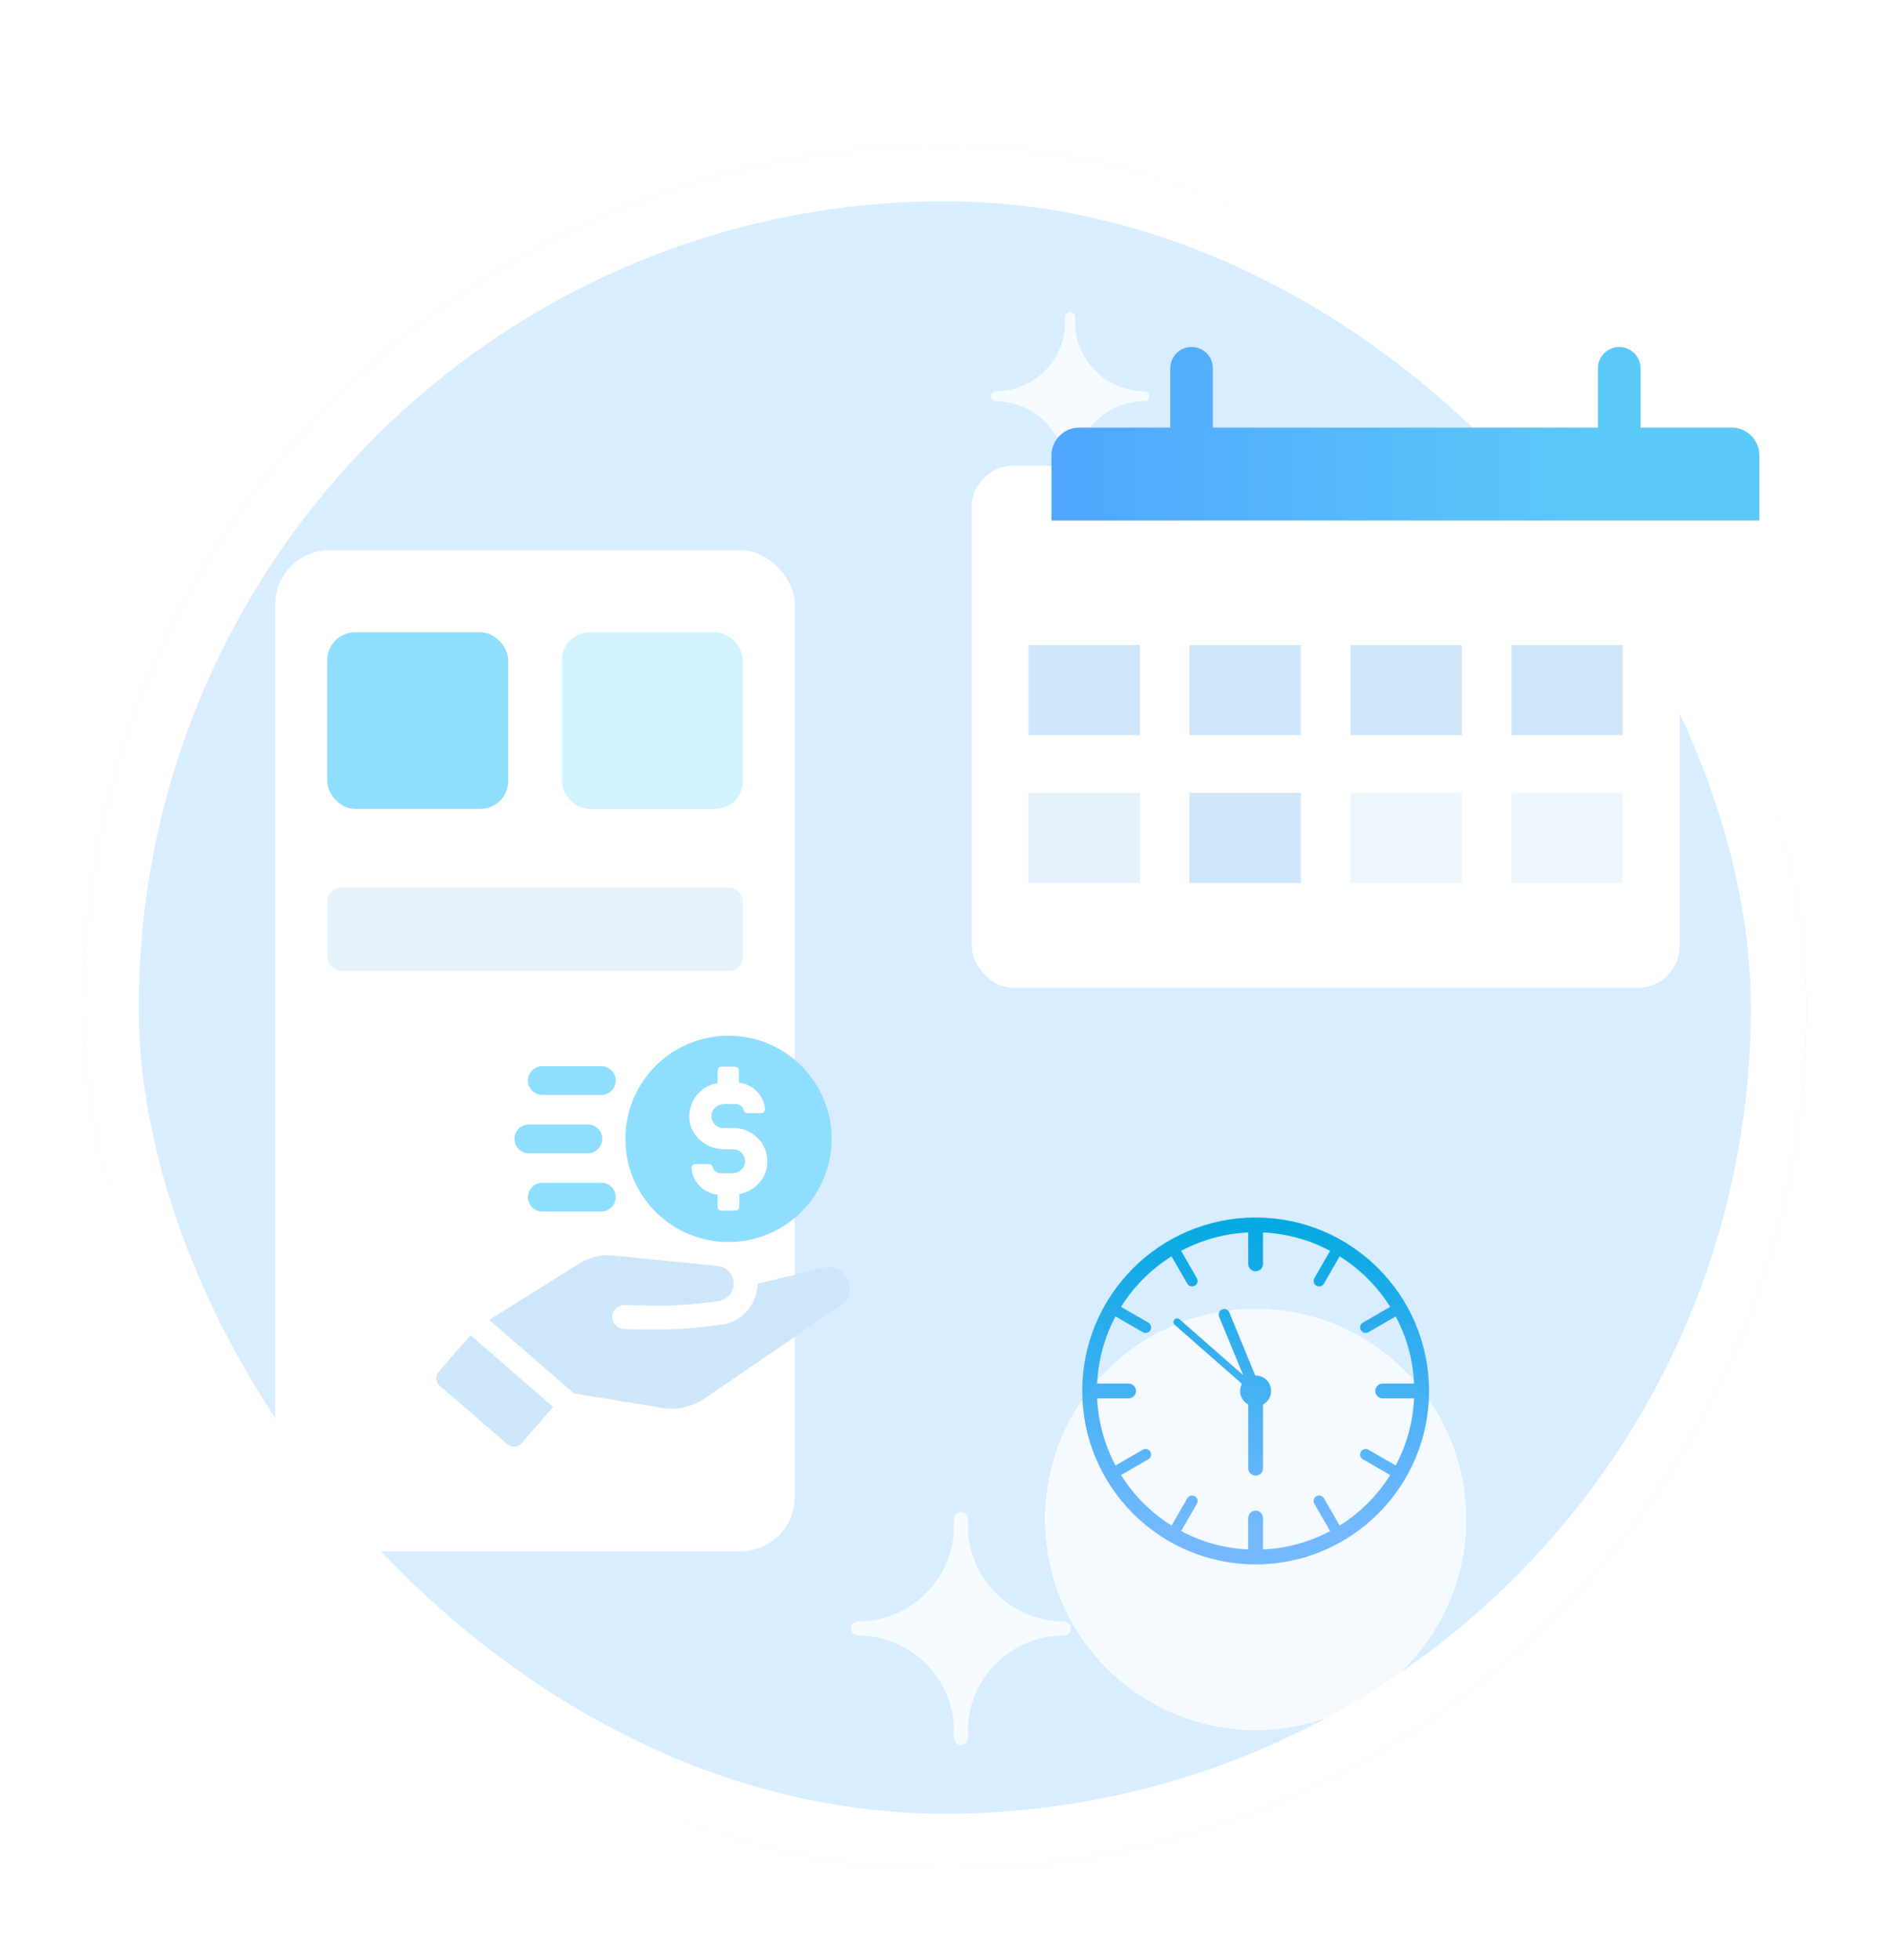
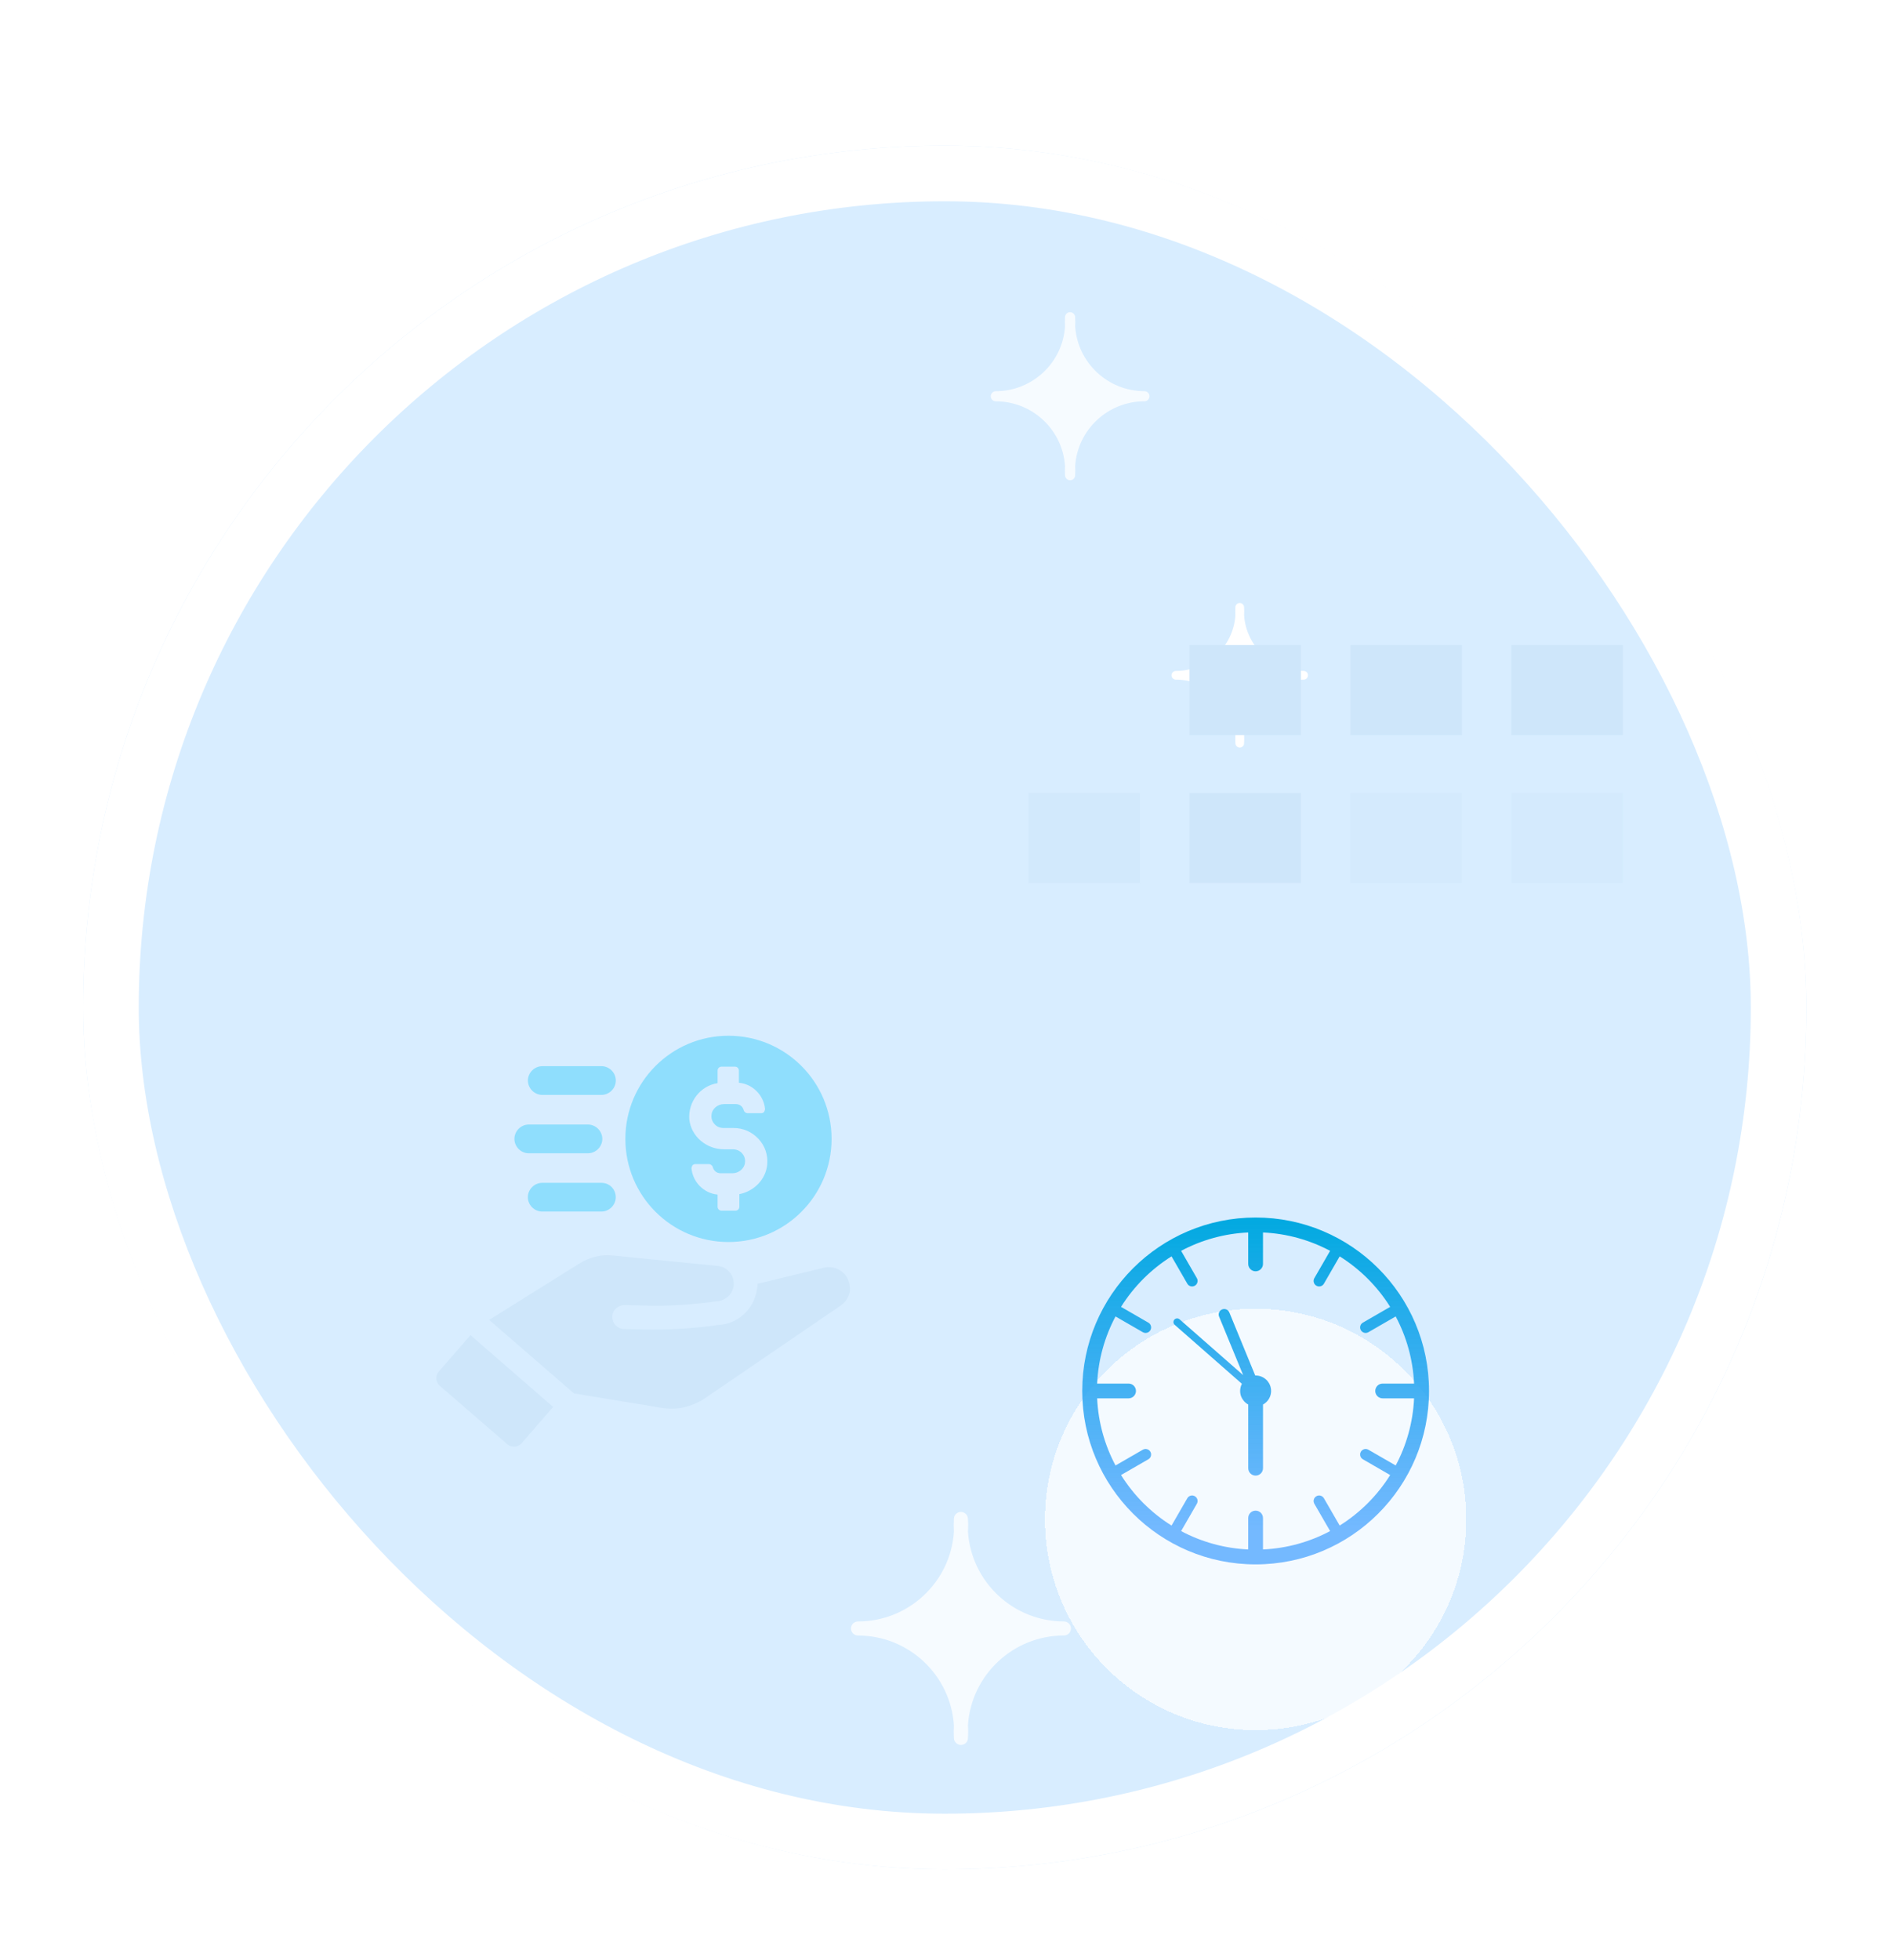
<svg xmlns="http://www.w3.org/2000/svg" width="136" height="141" viewBox="0 0 136 141" fill="none">
  <g filter="url(#filter0_d_29256_61952)">
    <rect x="5.984" y="0.48" width="124" height="124" rx="62" fill="#D8EDFF" />
    <rect x="7.984" y="2.48" width="120" height="120" rx="60" stroke="white" stroke-width="4" />
    <path opacity="0.78" d="M71.657 18.143C74.286 18.143 76.473 16.091 76.636 13.483C76.63 13.374 76.627 13.262 76.627 13.152C76.627 13.035 76.63 12.92 76.636 12.804C76.647 12.612 76.804 12.461 76.996 12.458C77.185 12.461 77.348 12.601 77.363 12.793C77.372 12.901 77.376 13.018 77.376 13.15C77.376 13.271 77.372 13.378 77.366 13.479C77.537 16.095 79.719 18.141 82.347 18.141C82.547 18.141 82.711 18.304 82.711 18.506C82.711 18.706 82.548 18.87 82.347 18.87C79.716 18.87 77.531 20.922 77.366 23.532C77.372 23.633 77.376 23.74 77.376 23.861C77.376 23.994 77.372 24.11 77.363 24.218C77.35 24.408 77.189 24.549 77.002 24.549H76.986C76.797 24.541 76.646 24.384 76.637 24.197C76.631 24.088 76.628 23.975 76.628 23.863C76.628 23.753 76.631 23.641 76.637 23.541C76.472 20.923 74.289 18.872 71.658 18.872C71.457 18.872 71.294 18.709 71.294 18.508C71.293 18.307 71.457 18.143 71.657 18.143Z" fill="white" />
    <path d="M84.612 38.269C86.874 38.269 88.755 36.504 88.895 34.26C88.89 34.166 88.888 34.07 88.888 33.975C88.888 33.875 88.89 33.776 88.895 33.675C88.904 33.511 89.039 33.38 89.204 33.378C89.367 33.38 89.507 33.501 89.52 33.666C89.528 33.759 89.532 33.86 89.532 33.973C89.532 34.077 89.528 34.17 89.523 34.257C89.67 36.507 91.547 38.267 93.808 38.267C93.98 38.267 94.121 38.407 94.121 38.581C94.121 38.753 93.981 38.894 93.808 38.894C91.544 38.894 89.665 40.659 89.523 42.905C89.528 42.992 89.532 43.084 89.532 43.188C89.532 43.302 89.528 43.402 89.52 43.495C89.509 43.659 89.371 43.78 89.21 43.78H89.196C89.033 43.773 88.903 43.638 88.896 43.477C88.891 43.383 88.888 43.286 88.888 43.19C88.888 43.095 88.891 42.999 88.896 42.913C88.754 40.66 86.876 38.896 84.612 38.896C84.44 38.896 84.299 38.756 84.299 38.583C84.299 38.41 84.439 38.269 84.612 38.269L84.612 38.269Z" fill="white" />
    <g filter="url(#filter1_d_29256_61952)">
      <g clip-path="url(#clip0_29256_61952)">
        <rect x="27.594" y="26.474" width="37.371" height="72.013" rx="3.891" fill="white" />
-         <rect opacity="0.78" x="31.328" y="32.378" width="13.026" height="12.701" rx="2" fill="#70D5FD" />
        <rect x="31.328" y="50.747" width="29.906" height="5.992" rx="1" fill="#E5F2FC" />
        <rect opacity="0.31" x="48.207" y="32.378" width="13.026" height="12.701" rx="2" fill="#70D5FD" />
      </g>
    </g>
    <path opacity="0.78" d="M61.738 106.651C65.383 106.651 68.415 103.807 68.641 100.19C68.632 100.04 68.628 99.884 68.628 99.731C68.628 99.57 68.632 99.41 68.641 99.249C68.655 98.983 68.873 98.774 69.139 98.769C69.401 98.774 69.627 98.968 69.648 99.234C69.66 99.383 69.667 99.546 69.667 99.729C69.667 99.896 69.66 100.045 69.652 100.185C69.889 103.812 72.914 106.649 76.558 106.649C76.836 106.649 77.062 106.875 77.062 107.154C77.062 107.432 76.837 107.659 76.558 107.659C72.91 107.659 69.88 110.503 69.652 114.122C69.66 114.263 69.667 114.411 69.667 114.579C69.667 114.763 69.66 114.924 69.648 115.073C69.63 115.338 69.407 115.532 69.148 115.532H69.125C68.863 115.522 68.654 115.304 68.641 115.045C68.633 114.894 68.629 114.737 68.629 114.581C68.629 114.428 68.633 114.274 68.641 114.135C68.413 110.505 65.386 107.662 61.739 107.662C61.46 107.662 61.234 107.436 61.234 107.157C61.233 106.878 61.46 106.651 61.738 106.651Z" fill="white" />
    <path d="M52.419 79.352C56.521 79.352 59.839 76.032 59.839 71.932C59.839 67.83 56.52 64.513 52.419 64.513C48.318 64.513 45 67.832 45 71.932C44.999 76.034 48.318 79.352 52.419 79.352ZM51.637 67.924V67.017C51.637 66.861 51.761 66.736 51.918 66.736H52.889C53.046 66.736 53.17 66.861 53.17 67.017V67.894C54.172 67.988 54.955 68.801 55.049 69.772C55.049 69.835 55.017 69.929 54.986 69.991C54.924 70.054 54.862 70.085 54.767 70.085H53.797C53.672 70.085 53.546 69.991 53.515 69.867C53.453 69.616 53.234 69.429 52.952 69.429H52.106C51.637 69.429 51.23 69.774 51.199 70.212C51.167 70.462 51.261 70.713 51.418 70.869C51.574 71.058 51.825 71.151 52.076 71.151H52.796C53.485 71.151 54.111 71.432 54.58 71.933C55.05 72.435 55.269 73.091 55.207 73.78C55.112 74.813 54.299 75.69 53.203 75.909V76.817C53.203 76.973 53.079 77.098 52.922 77.098H51.918C51.762 77.098 51.637 76.973 51.637 76.817V75.94C50.635 75.846 49.853 75.032 49.758 74.061C49.758 73.999 49.79 73.905 49.821 73.842C49.883 73.78 49.946 73.748 50.04 73.748H51.011C51.136 73.748 51.261 73.842 51.292 73.967C51.354 74.218 51.573 74.405 51.856 74.405H52.701C53.17 74.405 53.578 74.06 53.608 73.622C53.64 73.371 53.546 73.121 53.389 72.964C53.233 72.776 52.982 72.683 52.731 72.683H52.105C50.821 72.683 49.725 71.744 49.601 70.523C49.508 69.271 50.385 68.113 51.637 67.924Z" fill="#8FDEFD" />
    <path d="M31.568 88.682C31.318 88.963 31.349 89.432 31.631 89.683L36.515 93.91C36.797 94.16 37.266 94.129 37.517 93.847L39.803 91.218L33.854 86.052L31.568 88.682Z" fill="#CEE6FA" />
    <path d="M60.808 81.699C60.432 81.261 59.868 81.073 59.305 81.198L54.514 82.356C54.514 82.45 54.514 82.575 54.483 82.669C54.326 84.015 53.293 85.111 51.946 85.298L51.633 85.33C49.879 85.581 48.095 85.675 46.343 85.643L44.902 85.611C44.432 85.611 44.057 85.204 44.057 84.734C44.057 84.265 44.464 83.889 44.934 83.889L46.375 83.921C48.034 83.983 49.724 83.859 51.384 83.64L51.697 83.608C52.261 83.514 52.73 83.076 52.792 82.48C52.824 82.135 52.73 81.792 52.511 81.541C52.292 81.26 51.979 81.103 51.634 81.072L44.09 80.322C43.276 80.228 42.431 80.447 41.71 80.886L35.199 84.956L41.304 90.246L47.597 91.279C48.693 91.468 49.789 91.217 50.728 90.591L60.496 83.922C60.841 83.671 61.09 83.328 61.154 82.889C61.184 82.451 61.09 82.044 60.808 81.699Z" fill="#CEE6FA" />
    <path d="M38.049 72.967H42.307C42.871 72.967 43.341 72.497 43.341 71.933C43.341 71.37 42.871 70.9 42.307 70.9H38.049C37.485 70.9 37.016 71.37 37.016 71.933C37.016 72.497 37.485 72.967 38.049 72.967Z" fill="#8FDEFD" />
    <path d="M39.022 68.768H43.28C43.844 68.768 44.313 68.298 44.313 67.735C44.313 67.171 43.844 66.701 43.28 66.701L39.022 66.702C38.458 66.702 37.988 67.172 37.988 67.736C37.988 68.298 38.458 68.768 39.022 68.768Z" fill="#8FDEFD" />
    <path d="M43.275 75.094H39.018C38.454 75.094 37.984 75.564 37.984 76.128C37.984 76.691 38.454 77.161 39.018 77.161H43.276C43.84 77.161 44.309 76.691 44.309 76.128C44.308 75.564 43.87 75.094 43.275 75.094Z" fill="#8FDEFD" />
    <g filter="url(#filter2_d_29256_61952)">
      <circle cx="90.352" cy="90.067" r="15.157" fill="white" fill-opacity="0.73" shape-rendering="crispEdges" />
    </g>
    <path d="M90.352 77.59C93.797 77.59 96.917 78.987 99.175 81.244C101.432 83.501 102.829 86.621 102.829 90.066C102.829 93.512 101.432 96.632 99.175 98.89C96.918 101.147 93.797 102.544 90.352 102.544C86.906 102.544 83.787 101.147 81.529 98.89C79.272 96.633 77.875 93.512 77.875 90.066C77.875 86.621 79.272 83.501 81.529 81.244C83.787 78.987 86.906 77.59 90.352 77.59ZM91.138 89.279C91.341 89.481 91.465 89.759 91.465 90.066C91.465 90.373 91.341 90.651 91.139 90.853C91.063 90.929 90.977 90.993 90.883 91.044V95.625C90.883 95.919 90.645 96.157 90.352 96.157C90.058 96.157 89.82 95.919 89.82 95.625V91.045C89.725 90.994 89.639 90.929 89.564 90.854C89.354 90.621 89.238 90.386 89.238 90.066C89.238 89.882 89.284 89.706 89.364 89.552L84.529 85.311C84.419 85.214 84.408 85.047 84.504 84.937C84.601 84.827 84.768 84.816 84.878 84.912L89.454 88.927L87.724 84.72C87.641 84.518 87.738 84.285 87.941 84.202C88.143 84.119 88.376 84.215 88.459 84.418L90.323 88.954C90.633 88.951 90.916 89.06 91.138 89.28L91.138 89.279ZM96.4 80.385L95.266 82.349C95.157 82.539 94.914 82.604 94.724 82.495C94.534 82.386 94.468 82.143 94.577 81.953L95.712 79.987C94.26 79.215 92.622 78.745 90.882 78.665V80.926C90.882 81.22 90.644 81.458 90.35 81.458C90.057 81.458 89.819 81.22 89.819 80.926V78.665C88.079 78.745 86.442 79.215 84.99 79.987L86.124 81.953C86.233 82.143 86.168 82.386 85.977 82.495C85.787 82.604 85.544 82.539 85.435 82.349L84.301 80.384C83.566 80.844 82.888 81.386 82.278 81.995C81.669 82.605 81.127 83.283 80.667 84.018L82.632 85.152C82.822 85.261 82.887 85.504 82.778 85.694C82.669 85.884 82.426 85.95 82.236 85.841L80.27 84.707C79.498 86.158 79.028 87.796 78.948 89.536H81.209C81.503 89.536 81.741 89.773 81.741 90.067C81.741 90.362 81.503 90.599 81.209 90.599H78.948C79.028 92.339 79.498 93.977 80.27 95.428L82.236 94.294C82.426 94.185 82.669 94.251 82.778 94.441C82.887 94.631 82.822 94.874 82.632 94.983L80.668 96.117C81.128 96.853 81.669 97.53 82.278 98.14C82.888 98.749 83.566 99.291 84.301 99.751L85.435 97.787C85.544 97.596 85.787 97.531 85.977 97.64C86.168 97.749 86.233 97.992 86.124 98.182L84.99 100.148C86.441 100.92 88.079 101.39 89.819 101.47V99.209C89.819 98.915 90.057 98.677 90.35 98.677C90.644 98.677 90.882 98.915 90.882 99.209V101.47C92.622 101.39 94.26 100.92 95.712 100.148L94.577 98.182C94.468 97.992 94.534 97.749 94.724 97.64C94.914 97.531 95.157 97.596 95.266 97.787L96.4 99.75C97.136 99.29 97.813 98.749 98.423 98.14C99.032 97.53 99.574 96.852 100.033 96.117L98.07 94.983C97.879 94.874 97.814 94.631 97.923 94.441C98.032 94.251 98.275 94.185 98.465 94.294L100.431 95.428C101.204 93.977 101.673 92.339 101.753 90.599H99.492C99.198 90.599 98.96 90.362 98.96 90.067C98.96 89.773 99.198 89.536 99.492 89.536H101.753C101.673 87.796 101.204 86.159 100.431 84.707L98.465 85.841C98.275 85.95 98.032 85.884 97.923 85.694C97.814 85.504 97.879 85.261 98.07 85.152L100.034 84.018C99.574 83.283 99.032 82.605 98.423 81.995C97.813 81.386 97.135 80.844 96.4 80.385Z" fill="url(#paint0_linear_29256_61952)" />
  </g>
  <g filter="url(#filter3_d_29256_61952)">
-     <rect x="75.66" y="31.213" width="50.941" height="37.553" rx="3" fill="white" />
-     <rect x="79.75" y="44.113" width="8.019" height="6.478" fill="#CEE6FA" />
    <rect opacity="0.54" x="79.75" y="54.746" width="8.019" height="6.478" fill="#CEE6FA" />
    <rect x="91.328" y="44.113" width="8.019" height="6.478" fill="#CEE6FA" />
    <rect x="91.328" y="54.746" width="8.019" height="6.478" fill="#CEE6FA" />
    <rect x="102.914" y="44.113" width="8.019" height="6.478" fill="#CEE6FA" />
    <rect opacity="0.34" x="102.914" y="54.746" width="8.019" height="6.478" fill="#CEE6FA" />
    <rect x="114.496" y="44.113" width="8.019" height="6.478" fill="#CEE6FA" />
    <rect opacity="0.34" x="114.496" y="54.746" width="8.019" height="6.478" fill="#CEE6FA" />
  </g>
-   <path d="M84.211 26.496C84.211 25.649 84.897 24.963 85.744 24.963C86.591 24.963 87.277 25.649 87.277 26.496V30.76H114.982V26.496C114.982 25.649 115.669 24.963 116.516 24.963C117.362 24.963 118.049 25.649 118.049 26.496V30.76H124.602C125.706 30.76 126.602 31.655 126.602 32.76V37.45H75.66V32.76C75.66 31.655 76.555 30.76 77.66 30.76H84.211V26.496Z" fill="url(#paint1_linear_29256_61952)" />
  <defs>
    <filter id="filter0_d_29256_61952" x="0.284" y="0.48" width="135.4" height="139.7" filterUnits="userSpaceOnUse" color-interpolation-filters="sRGB">
      <feFlood flood-opacity="0" result="BackgroundImageFix" />
      <feColorMatrix in="SourceAlpha" type="matrix" values="0 0 0 0 0 0 0 0 0 0 0 0 0 0 0 0 0 0 127 0" result="hardAlpha" />
      <feOffset dy="10" />
      <feGaussianBlur stdDeviation="2.85" />
      <feComposite in2="hardAlpha" operator="out" />
      <feColorMatrix type="matrix" values="0 0 0 0 0.83 0 0 0 0 0.919 0 0 0 0 1 0 0 0 0.56 0" />
      <feBlend mode="normal" in2="BackgroundImageFix" result="effect1_dropShadow_29256_61952" />
      <feBlend mode="normal" in="SourceGraphic" in2="effect1_dropShadow_29256_61952" result="shape" />
    </filter>
    <filter id="filter1_d_29256_61952" x="13.04" y="22.816" width="51.924" height="85.555" filterUnits="userSpaceOnUse" color-interpolation-filters="sRGB">
      <feFlood flood-opacity="0" result="BackgroundImageFix" />
      <feColorMatrix in="SourceAlpha" type="matrix" values="0 0 0 0 0 0 0 0 0 0 0 0 0 0 0 0 0 0 127 0" result="hardAlpha" />
      <feOffset dx="-7.782" dy="3.113" />
      <feGaussianBlur stdDeviation="3.385" />
      <feComposite in2="hardAlpha" operator="out" />
      <feColorMatrix type="matrix" values="0 0 0 0 0.046 0 0 0 0 0.181 0 0 0 0 0.817 0 0 0 0.09 0" />
      <feBlend mode="normal" in2="BackgroundImageFix" result="effect1_dropShadow_29256_61952" />
      <feBlend mode="normal" in="SourceGraphic" in2="effect1_dropShadow_29256_61952" result="shape" />
    </filter>
    <filter id="filter2_d_29256_61952" x="71.498" y="74.91" width="37.707" height="43.254" filterUnits="userSpaceOnUse" color-interpolation-filters="sRGB">
      <feFlood flood-opacity="0" result="BackgroundImageFix" />
      <feColorMatrix in="SourceAlpha" type="matrix" values="0 0 0 0 0 0 0 0 0 0 0 0 0 0 0 0 0 0 127 0" result="hardAlpha" />
      <feOffset dy="9.243" />
      <feGaussianBlur stdDeviation="1.849" />
      <feComposite in2="hardAlpha" operator="out" />
      <feColorMatrix type="matrix" values="0 0 0 0 0.166 0 0 0 0 0.179 0 0 0 0 0.563 0 0 0 0.06 0" />
      <feBlend mode="normal" in2="BackgroundImageFix" result="effect1_dropShadow_29256_61952" />
      <feBlend mode="normal" in="SourceGraphic" in2="effect1_dropShadow_29256_61952" result="shape" />
    </filter>
    <filter id="filter3_d_29256_61952" x="64.93" y="28.516" width="61.672" height="47.538" filterUnits="userSpaceOnUse" color-interpolation-filters="sRGB">
      <feFlood flood-opacity="0" result="BackgroundImageFix" />
      <feColorMatrix in="SourceAlpha" type="matrix" values="0 0 0 0 0 0 0 0 0 0 0 0 0 0 0 0 0 0 127 0" result="hardAlpha" />
      <feOffset dx="-5.738" dy="2.295" />
      <feGaussianBlur stdDeviation="2.496" />
      <feComposite in2="hardAlpha" operator="out" />
      <feColorMatrix type="matrix" values="0 0 0 0 0.046 0 0 0 0 0.181 0 0 0 0 0.817 0 0 0 0.09 0" />
      <feBlend mode="normal" in2="BackgroundImageFix" result="effect1_dropShadow_29256_61952" />
      <feBlend mode="normal" in="SourceGraphic" in2="effect1_dropShadow_29256_61952" result="shape" />
    </filter>
    <linearGradient id="paint0_linear_29256_61952" x1="86.641" y1="100.345" x2="86.641" y2="77.59" gradientUnits="userSpaceOnUse">
      <stop stop-color="#48A2FF" stop-opacity="0.74" />
      <stop offset="1" stop-color="#01A9E0" />
    </linearGradient>
    <linearGradient id="paint1_linear_29256_61952" x1="75.66" y1="31.206" x2="126.602" y2="31.206" gradientUnits="userSpaceOnUse">
      <stop stop-color="#4FA5FF" />
      <stop offset="0.765" stop-color="#5BCAF8" />
    </linearGradient>
    <clipPath id="clip0_29256_61952">
-       <rect x="27.594" y="26.474" width="37.371" height="72.013" rx="3.891" fill="white" />
-     </clipPath>
+       </clipPath>
  </defs>
</svg>